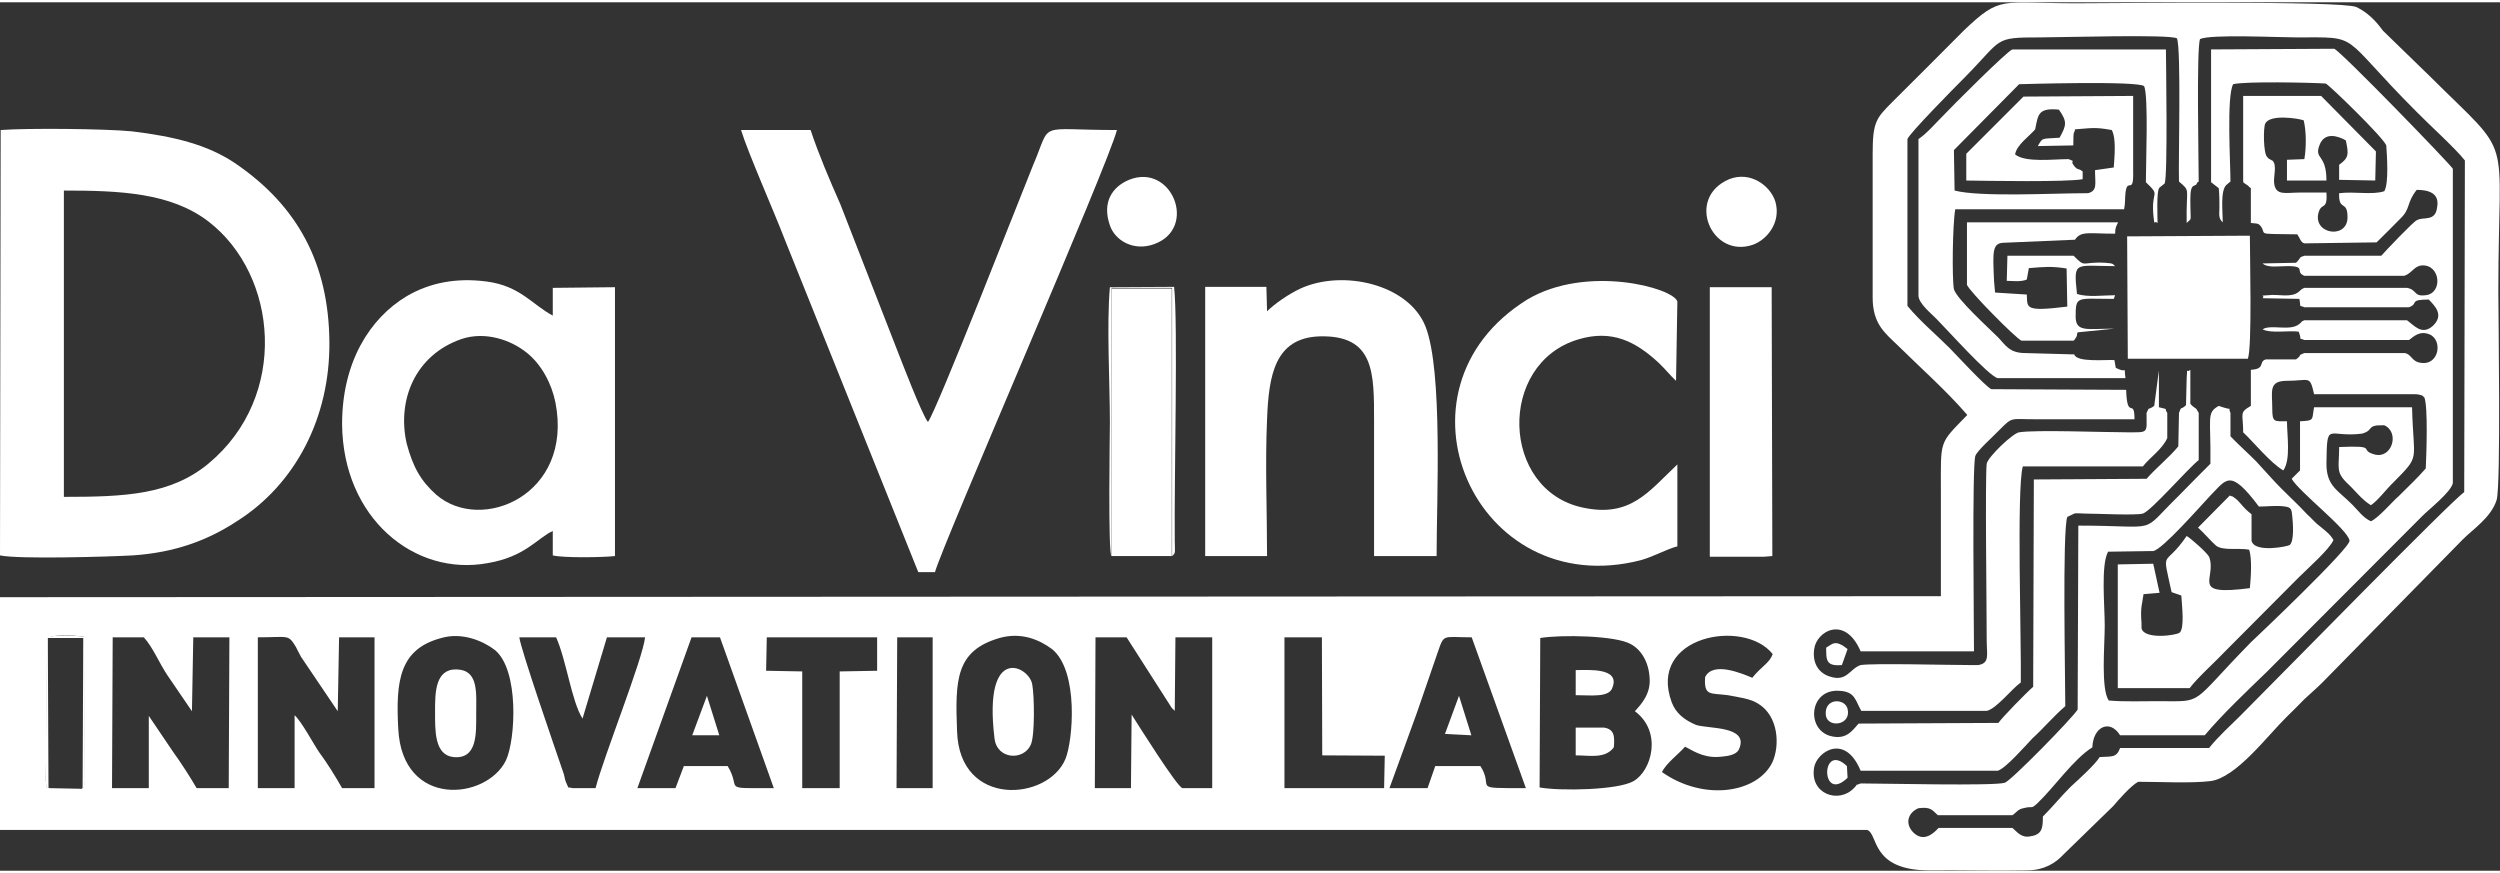
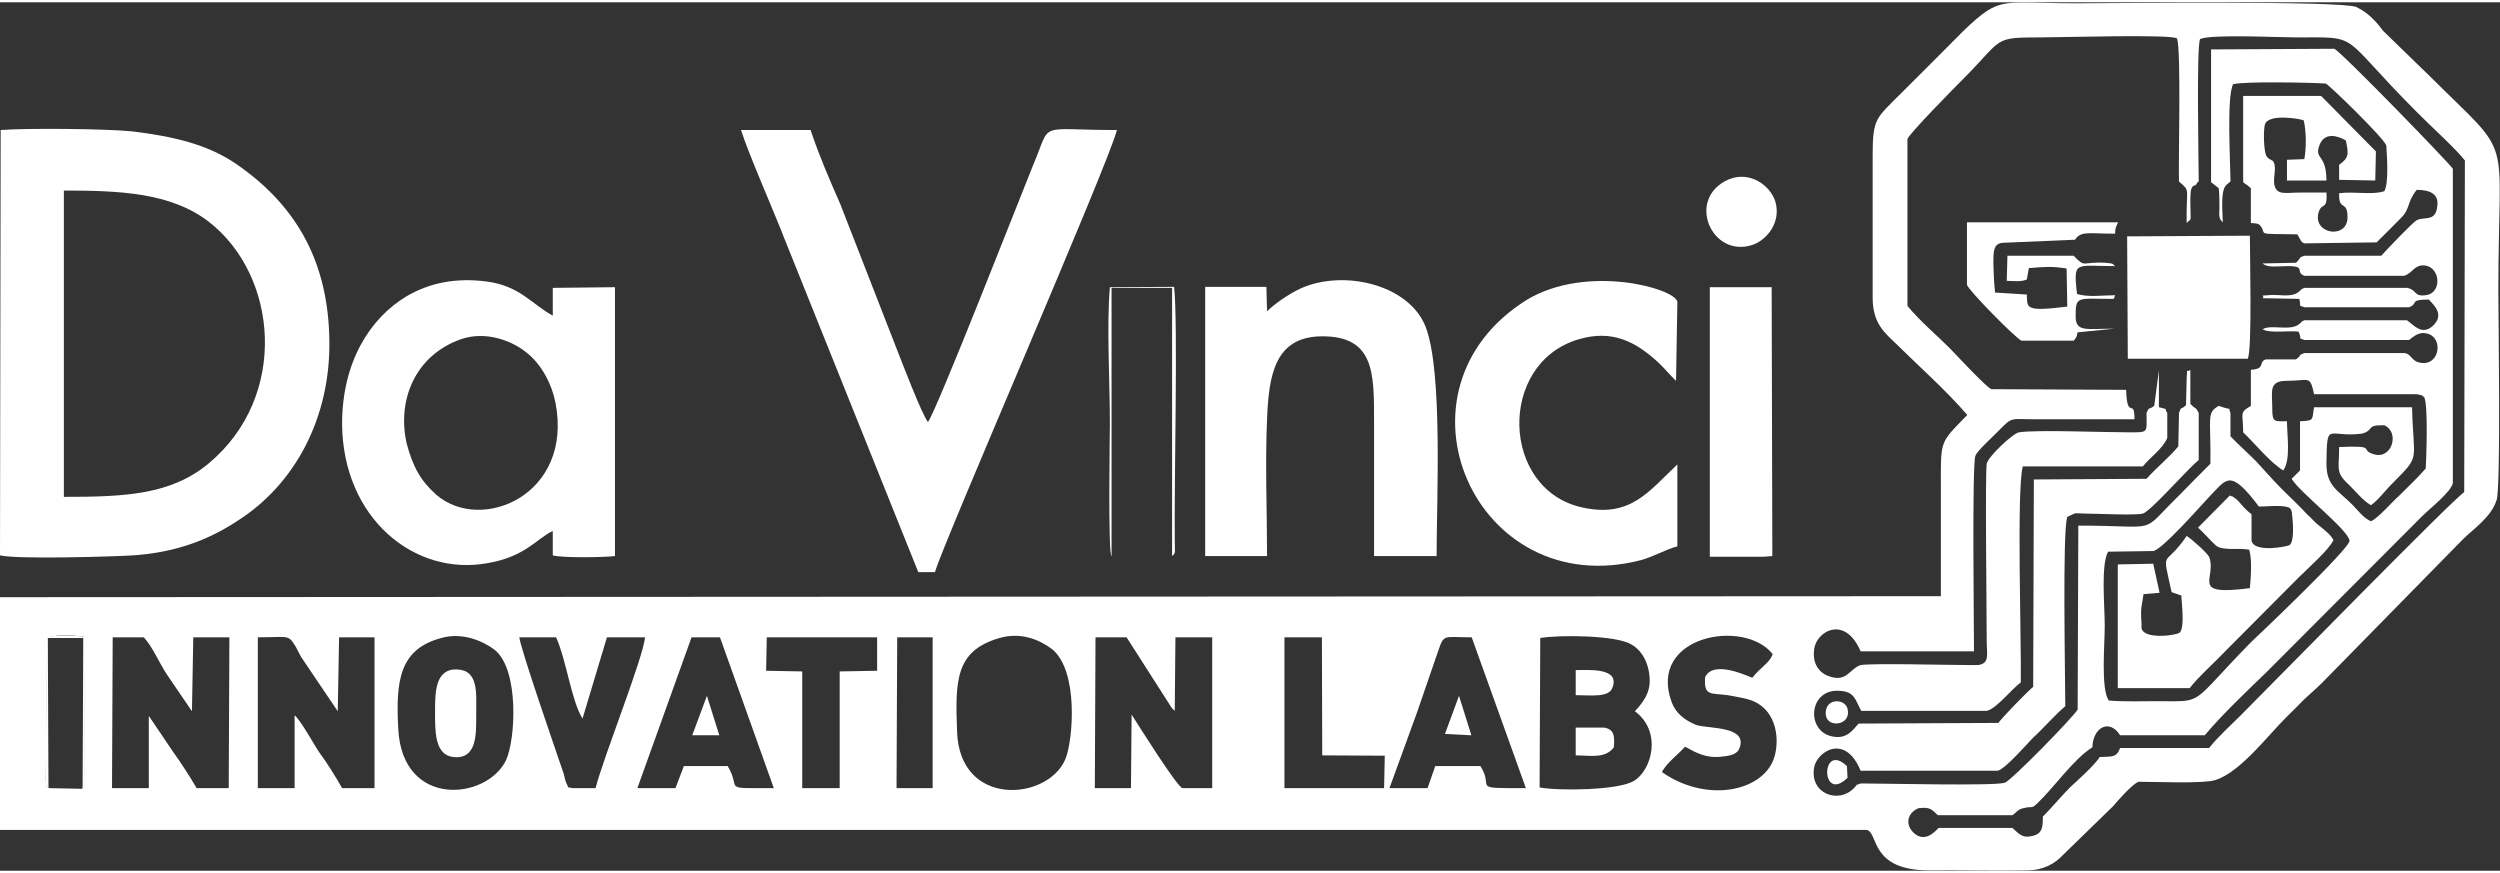
<svg xmlns="http://www.w3.org/2000/svg" xml:space="preserve" width="126px" height="44px" version="1.1" style="shape-rendering:geometricPrecision; text-rendering:geometricPrecision; image-rendering:optimizeQuality; fill-rule:evenodd; clip-rule:evenodd" viewBox="0 0 74.76 25.97">
  <rect x="0" y="0" width="74.76" height="25.97" fill="#333333" stroke="none" />
  <defs>
    <style type="text/css">
   
    .fil0 {fill:white}
   
  </style>
  </defs>
  <g id="Layer_x0020_1">
    <path class="fil0" d="M38.41 18.99l1.12 0 0.01 3.53 1.87 0.01 -0.02 0.97 -2.98 0 0 -4.51zm0 0l0 0zm-11.58 0l1.06 0 0 4.51 -1.08 0 0.02 -4.51zm0 0l0 0zm-24.38 4.53l-0.99 -0.02c-0.09,-0.1 -0.05,0.09 -0.09,-0.23l0.04 -4.26c0.29,-0.12 0.77,-0.08 1.1,-0.04l0.02 4.35c-0.04,0.29 -0.02,0.1 -0.08,0.2zm0 0l0 0zm39.1 -0.02c0.27,-0.75 0.56,-1.52 0.83,-2.28l0.61 -1.77c0.2,-0.58 0.14,-0.46 1.02,-0.46l1.62 4.51c-1.71,0 -0.92,0.02 -1.36,-0.66l-1.35 0 -0.23 0.66 -1.14 0zm0 0l0 0zm-20.87 -4.51l0.85 0 1.61 4.51c-1.63,0 -0.94,0.06 -1.38,-0.66l-1.31 0 -0.25 0.66 -1.14 0 1.62 -4.51zm0 0l0 0zm9.21 0.02c0.64,-0.18 1.18,0.04 1.58,0.34 0.79,0.66 0.62,2.72 0.39,3.28 -0.52,1.25 -3.17,1.47 -3.24,-0.83 -0.06,-1.54 -0.04,-2.41 1.27,-2.79zm0 0l0 0zm-16.69 0c0.62,-0.18 1.25,0.09 1.6,0.36 0.73,0.6 0.62,2.68 0.33,3.3 -0.58,1.19 -3.1,1.44 -3.22,-0.94 -0.08,-1.45 0.04,-2.39 1.29,-2.72zm0 0l0 0zm-3.06 -0.02l1.06 0 0 4.51 -0.97 0c-0.21,-0.37 -0.44,-0.74 -0.69,-1.08 -0.17,-0.25 -0.52,-0.91 -0.73,-1.1l0 2.18 -1.1 0 0 -4.51c0.94,0 0.9,-0.1 1.14,0.29 0.05,0.11 0.09,0.17 0.15,0.29l1.1 1.63 0.04 -2.21zm0 0l0 0zm-6.77 0l0.93 0c0.27,0.29 0.46,0.77 0.71,1.14l0.73 1.07 0.04 -2.21 1.08 0 -0.02 4.51 -0.96 0c-0.18,-0.31 -0.46,-0.75 -0.7,-1.08l-0.73 -1.08 0 2.16 -1.1 0 0.02 -4.51zm0 0l0 0zm29.39 0l0.93 0 1.33 2.08c0.07,0.1 0.02,0.02 0.11,0.12l0.02 -2.2 1.1 0 0 4.51 -0.89 0c-0.15,-0.02 -1.35,-1.93 -1.52,-2.2l-0.02 2.2 -1.08 0 0.02 -4.51zm0 0l0 0zm13.3 0.02c0.6,-0.1 2.27,-0.08 2.72,0.19 0.3,0.17 0.52,0.52 0.55,1 0.04,0.48 -0.25,0.79 -0.44,1 0.83,0.62 0.5,1.78 -0.04,2.09 -0.46,0.27 -2.19,0.3 -2.81,0.19l0.02 -4.47zm0 0l0 0zm-23.13 -0.02l3.3 0 0 1 -1.12 0.02 0 3.49 -1.12 0 0 -3.49 -1.08 -0.02 0.02 -1zm0 0l0 0zm27.46 3.27c0.33,0.18 0.64,0.37 1.16,0.29 0.23,-0.02 0.41,-0.09 0.46,-0.23 0.29,-0.69 -0.94,-0.59 -1.29,-0.71 -0.34,-0.14 -0.61,-0.35 -0.73,-0.68 -0.73,-1.98 2.16,-2.52 3.02,-1.44 -0.09,0.27 -0.34,0.37 -0.61,0.71 -0.31,-0.13 -1.18,-0.5 -1.41,-0.02 -0.04,0.58 0.16,0.47 0.68,0.54 0.3,0.06 0.67,0.1 0.9,0.25 0.62,0.37 0.66,1.26 0.43,1.76 -0.45,0.92 -2.05,1.17 -3.3,0.29 0.12,-0.26 0.5,-0.54 0.69,-0.76zm0 0l0 0zm-33.28 1.24c-0.15,-0.06 -0.07,0.08 -0.19,-0.19 -0.04,-0.1 -0.04,-0.2 -0.08,-0.29 -0.27,-0.79 -1.27,-3.68 -1.31,-4.03l1.1 0c0.31,0.69 0.46,1.91 0.79,2.43l0.73 -2.43 1.14 0c-0.06,0.63 -1.25,3.6 -1.48,4.51l-0.7 0zm0 0l0 0zm39.93 -19.41c0.06,-0.17 1.37,-1.5 1.7,-1.83 1.17,-1.18 0.85,-1.21 2.27,-1.21 0.62,0 3.91,-0.1 4.09,0.03 0.13,0.31 0.04,3.67 0.06,4.28 0.36,0.31 0.21,0.16 0.23,1.24 0.17,-0.18 0.11,0.04 0.11,-0.72 0,-0.54 0.16,-0.32 0.2,-0.48 0.01,-0.02 0.03,-0.02 0.05,-0.04 0,-0.57 -0.07,-3.99 0.04,-4.26 0.31,-0.15 2.35,-0.05 2.87,-0.05 1.99,0 1.24,-0.14 3.61,2.23 0.36,0.37 1.15,1.08 1.44,1.45l-0.02 9.92c-0.34,0.21 -5.66,5.65 -6.7,6.69 -0.31,0.31 -0.64,0.6 -0.93,0.96l-2.66 0c-0.11,0.29 -0.23,0.25 -0.61,0.27 -0.14,0.23 -0.64,0.68 -0.87,0.89 -0.31,0.31 -0.52,0.58 -0.83,0.89 0,0.34 -0.02,0.54 -0.37,0.59 -0.27,0.06 -0.4,-0.13 -0.54,-0.25l-2.21 0c-0.16,0.18 -0.45,0.43 -0.75,0.14 -0.27,-0.27 -0.16,-0.6 0.15,-0.73 0.35,-0.04 0.39,0.03 0.58,0.21l2.23 0c0.12,-0.08 0.16,-0.18 0.33,-0.21 0.29,-0.08 0.21,0.05 0.43,-0.16 0.5,-0.48 1.07,-1.31 1.63,-1.66 0.02,-0.61 0.52,-0.86 0.83,-0.36l2.53 0c0.54,-0.64 1.25,-1.31 1.85,-1.89l4.66 -4.67c0.21,-0.21 0.85,-0.71 0.91,-0.98l0 -9.4c-0.02,-0.08 -3.38,-3.55 -3.55,-3.59l-3.68 0.02 0 3.97 0.23 0.18c0.02,0.21 0.02,0.36 0.02,0.57 0,0.2 -0.04,0.33 0.1,0.45 0,-0.29 -0.08,-0.95 0.11,-1.12l0.12 -0.1c0,-0.56 -0.12,-2.54 0.08,-2.91 0.34,-0.09 2.31,-0.05 2.77,-0.02 0.1,0.04 1.71,1.6 1.81,1.85 0.02,0.31 0.08,1.14 -0.06,1.37 -0.36,0.12 -0.9,0 -1.35,0.06 -0.02,0.54 0.24,0.21 0.25,0.68 0.04,0.69 -0.98,0.57 -0.88,-0.04 0.08,-0.41 0.29,-0.08 0.25,-0.66 -0.27,0 -0.52,0 -0.79,0 -0.42,0 -0.71,0.1 -0.77,-0.25 -0.04,-0.21 0.1,-0.58 -0.06,-0.71 -0.02,0 -0.04,-0.02 -0.04,-0.02 -0.04,-0.02 -0.06,-0.02 -0.11,-0.08 -0.12,-0.11 -0.12,-0.89 -0.06,-1 0.13,-0.29 0.98,-0.16 1.15,-0.1 0.08,0.33 0.08,0.81 0.02,1.16l-0.52 0.02 0 0.62 1.18 0c0,-0.81 -0.37,-0.62 -0.21,-1.05 0.15,-0.42 0.56,-0.28 0.79,-0.15 0.09,0.42 0.09,0.52 -0.2,0.73l0 0.45 1.08 0.02 0.02 -0.87 -1.64 -1.66 -2.33 0 0 2.56c0,0.02 0.02,0.04 0.02,0.04l0.12 0.08c0.06,0.06 0.04,0.04 0.09,0.08l0 1.04c0.16,0.02 0.22,0 0.29,0.09 0.21,0.27 -0.21,0.23 1.1,0.25 0.08,0.12 0.1,0.24 0.21,0.27l2.16 -0.03c0.27,-0.27 0.48,-0.47 0.72,-0.72 0.3,-0.29 0.17,-0.46 0.48,-0.85 0.36,0 0.69,0.1 0.61,0.52 -0.05,0.45 -0.42,0.27 -0.61,0.39 -0.08,0.02 -0.93,0.91 -1.06,1.06l-2.3 0c-0.19,0.06 -0.07,0.04 -0.25,0.21l-1 0.02c0.15,0.14 0.48,0.08 0.75,0.08 0.58,0 0.2,0.17 0.5,0.29l2.99 0c0.23,-0.08 0.29,-0.29 0.52,-0.31 0.56,-0.04 0.64,0.83 0.12,0.89 -0.37,0.05 -0.25,-0.16 -0.56,-0.22l-3.07 0c-0.13,0.06 -0.07,0.04 -0.17,0.12 -0.23,0.19 -0.62,0.06 -0.91,0.1 -0.34,0.03 -0.07,-0.02 -0.17,0.09l1.1 0.02c0.06,0.29 -0.04,0.17 0.15,0.25l3.13 0c0.3,-0.11 -0.02,-0.23 0.59,-0.23 0.18,0.19 0.47,0.46 0.12,0.79 -0.33,0.29 -0.56,-0.02 -0.77,-0.17l-3.07 0c-0.13,0.05 -0.05,0.04 -0.15,0.11 -0.27,0.23 -0.85,0 -1.1,0.16 0.25,0.13 0.77,0.03 1.08,0.07 0.12,0.31 -0.04,0.16 0.17,0.25l3.13 0c0.13,-0.09 0.3,-0.29 0.61,-0.17 0.41,0.17 0.29,0.95 -0.27,0.85 -0.27,-0.04 -0.27,-0.27 -0.48,-0.29l-2.99 0c-0.25,0.1 -0.02,0.02 -0.25,0.19l-0.9 0c-0.23,0.06 0,0.29 -0.45,0.31l0 1.08c-0.36,0.21 -0.23,0.21 -0.23,0.79 0.31,0.29 0.81,0.91 1.2,1.14 0.23,-0.33 0.11,-1.04 0.11,-1.47 -0.38,0 -0.44,0.04 -0.44,-0.38 0,-0.52 -0.12,-0.83 0.44,-0.83 0.68,0 0.68,-0.18 0.81,0.4l2.97 0c0.06,0 0.14,0 0.19,0.02 0.12,0.02 0.08,0.04 0.14,0.08 0.11,0.29 0.06,1.7 0.04,2.12 -0.23,0.27 -0.54,0.56 -0.81,0.83 -0.18,0.15 -0.6,0.65 -0.83,0.75 -0.23,-0.1 -0.39,-0.33 -0.54,-0.48 -0.44,-0.45 -0.79,-0.56 -0.79,-1.24 0.02,-1.31 0.02,-0.77 1.06,-0.9 0.38,-0.1 0.11,-0.27 0.67,-0.25 0.47,0.21 0.23,1.02 -0.3,0.87 -0.49,-0.14 0.15,-0.27 -1.05,-0.22 0,0.62 -0.11,0.74 0.24,1.08 0.23,0.21 0.44,0.5 0.71,0.66 0.23,-0.16 0.44,-0.46 0.67,-0.68 0.83,-0.84 0.6,-0.59 0.56,-2.25l-2.93 0c-0.07,0.38 0.02,0.4 -0.42,0.42l0 1.47 -0.25 0.25c0.23,0.4 1.69,1.52 1.73,1.85 0.04,0.21 -2.83,2.93 -2.95,3.04 -1.87,1.91 -1.36,1.76 -2.79,1.76 -0.46,0 -1,0.02 -1.46,-0.02 -0.24,-0.35 -0.12,-1.66 -0.12,-2.24 0,-0.6 -0.12,-1.81 0.1,-2.21l1.35 -0.02c0.27,-0.04 1.4,-1.33 1.71,-1.66 0.48,-0.48 0.58,-0.83 1.45,0.33 0.25,0 0.53,-0.04 0.79,0 0.17,0.03 0.19,0.07 0.21,0.31 0.02,0.19 0.06,0.73 -0.08,0.84 -0.04,0.04 -1.06,0.25 -1.14,-0.13l0 -0.79c-0.13,-0.1 -0.21,-0.18 -0.32,-0.31 -0.06,-0.06 -0.08,-0.1 -0.16,-0.16 -0.15,-0.11 -0.04,-0.03 -0.17,-0.09l-0.95 0.96c0.18,0.16 0.39,0.41 0.54,0.54 0.21,0.16 0.68,0.06 0.99,0.12 0.09,0.29 0.05,0.83 0.02,1.15 -1.84,0.24 -0.97,-0.29 -1.22,-0.94 -0.08,-0.14 -0.56,-0.56 -0.67,-0.62 -0.68,1 -0.75,0.31 -0.45,1.68l0.29 0.1c0.02,0.32 0.1,0.98 -0.05,1.11 -0.08,0.08 -1.06,0.22 -1.14,-0.13 0,-0.02 0,-0.1 0,-0.14 -0.04,-0.5 0.02,-0.57 0.06,-0.88l0.48 -0.04 -0.19 -0.87 -1.06 0.02 0 3.7 2.15 0c0.23,-0.31 0.79,-0.81 1.1,-1.14l2.16 -2.17c0.25,-0.25 0.93,-0.85 1.04,-1.12 -0.1,-0.17 -0.21,-0.25 -0.38,-0.39 -0.18,-0.13 -0.26,-0.25 -0.41,-0.38 -0.25,-0.27 -0.5,-0.5 -0.75,-0.75 -0.29,-0.29 -0.5,-0.54 -0.77,-0.83 -0.27,-0.27 -0.5,-0.47 -0.77,-0.75l0 -0.7c-0.1,-0.21 0.11,-0.06 -0.23,-0.17l-0.12 -0.04c-0.38,0.21 -0.23,0.35 -0.25,1.73 -0.33,0.33 -0.62,0.62 -0.94,0.95 -1.22,1.19 -0.49,0.9 -3.01,0.9l-0.02 5.5c-0.15,0.25 -2,2.14 -2.18,2.19 -0.32,0.1 -3.66,0.02 -4.31,0.02 -0.24,0.1 -0.02,-0.04 -0.2,0.14 -0.46,0.48 -1.33,0.17 -1.19,-0.62 0.08,-0.46 0.92,-1.04 1.39,0.1l4.1 0c0.23,-0.06 0.83,-0.75 1.04,-0.97 0.33,-0.3 0.64,-0.67 0.98,-0.96 0,-0.85 -0.09,-5.26 0.06,-5.66l0.21 -0.1c0.06,-0.02 0.24,0 0.31,0 0.37,0 1.51,0.06 1.74,0 0.25,-0.08 1.33,-1.33 1.67,-1.6l0 -1.41c-0.11,-0.21 -0.07,-0.08 -0.25,-0.27l0 -1.02c-0.17,0.15 -0.07,-0.23 -0.11,0.25l-0.02 0.81c-0.19,0.17 -0.12,0 -0.21,0.23l-0.02 1c-0.27,0.33 -0.66,0.64 -0.95,0.97l-3.37 0.02 -0.02 6.2c-0.21,0.18 -0.94,0.93 -1.04,1.08l-4.18 0.02c-0.19,0.21 -0.37,0.5 -0.85,0.37 -0.73,-0.21 -0.62,-1.41 0.27,-1.35 0.48,0.02 0.48,0.29 0.66,0.6l3.75 0c0.29,-0.06 0.75,-0.66 1.02,-0.85 0.02,-1.14 -0.13,-5.8 0.06,-6.46l3.59 0c0.21,-0.27 0.59,-0.52 0.73,-0.85l0 -0.75c-0.12,-0.17 0.08,-0.08 -0.25,-0.17l0 -1.1 -0.14 1.06c-0.21,0.15 -0.13,0 -0.23,0.21 0,0.62 0.08,0.58 -0.58,0.58 -0.73,0 -2.73,-0.08 -3.23,0 -0.18,0.02 -0.93,0.73 -0.97,0.94 -0.05,0.45 0,4.26 0,5.28 0,0.43 0.1,0.68 -0.25,0.74 -0.04,0 -0.21,0 -0.25,0 -0.71,0 -2.87,-0.06 -3.27,0 -0.33,0.11 -0.41,0.52 -0.93,0.34 -0.29,-0.09 -0.52,-0.36 -0.46,-0.81 0.06,-0.54 0.92,-1.04 1.39,0.06l3.39 0c0,-0.73 -0.06,-5.55 0.04,-5.84 0.04,-0.15 0.56,-0.61 0.69,-0.75 0.44,-0.44 0.33,-0.35 1.12,-0.35 0.98,0 1.96,0 2.95,0 0,-0.67 -0.22,0.06 -0.25,-0.88l-4.03 -0.02c-0.16,-0.06 -1.08,-1.06 -1.25,-1.23 -0.41,-0.41 -0.89,-0.81 -1.26,-1.26l0 -4.99zm0 0l0 0zm6.9 19.22c0.62,0 1.58,0.05 2.16,-0.02 0.77,-0.1 1.7,-1.35 2.27,-1.91 0.2,-0.19 0.35,-0.35 0.54,-0.54 0.2,-0.19 0.33,-0.29 0.54,-0.5 1.43,-1.45 2.78,-2.84 4.2,-4.28 0.31,-0.31 0.85,-0.66 1.01,-1.18 0.13,-0.44 0.05,-5.55 0.05,-6.24 0,-4.93 0.52,-3.87 -2.06,-6.44l-1.39 -1.35c-0.21,-0.29 -0.46,-0.55 -0.8,-0.71 -0.47,-0.19 -7.31,-0.11 -8.37,-0.11 -2.27,0 -2.25,-0.25 -3.37,0.82 -0.71,0.72 -1.41,1.41 -2.14,2.14 -0.48,0.48 -0.58,0.6 -0.58,1.54l0 4.3c0,0.79 0.37,1.06 0.73,1.41 0.72,0.71 1.45,1.35 2.1,2.1 -0.86,0.89 -0.79,0.71 -0.79,2.35 0,1.02 0,2.02 0,3.07l-58.04 0.03 0 6.96 55.83 0c0.35,0.1 0.08,1.21 1.87,1.21 0.96,-0.01 1.96,0.02 2.93,0 0.5,-0.01 0.83,-0.21 1.08,-0.48l1.48 -1.44c0.17,-0.2 0.54,-0.62 0.75,-0.73z" />
    <path class="fil0" d="M1.91 14.79l0 -9.16c1.66,0 3.2,0.06 4.33,0.93 2.07,1.6 2.41,5.22 0,7.23 -1.13,0.94 -2.5,1 -4.33,1zm0 0l0 0zm-1.91 1.75c0.54,0.12 3.28,0.04 3.97,0 1.23,-0.08 2.22,-0.44 3.08,-1 1.8,-1.12 2.82,-3.14 2.8,-5.38 -0.02,-2.35 -0.95,-4.06 -2.78,-5.32 -0.85,-0.59 -1.89,-0.83 -3.12,-0.98 -0.81,-0.08 -3.14,-0.1 -3.93,-0.04l-0.02 12.72z" />
    <path class="fil0" d="M27.46 17.04l0.5 0c0.2,-0.77 5.21,-12.25 5.44,-13.22 -2.45,0 -1.93,-0.29 -2.51,1.06 -0.33,0.81 -2.89,7.36 -3.14,7.67 -0.17,-0.19 -0.81,-1.87 -0.91,-2.12l-1.71 -4.39c-0.33,-0.75 -0.64,-1.47 -0.89,-2.22l-2.08 0c0.2,0.66 1,2.47 1.31,3.28l3.99 9.94z" />
    <path class="fil0" d="M13.8 10.07c0.71,-0.24 1.48,0.03 1.94,0.4 0.45,0.35 0.76,0.94 0.87,1.5 0.54,2.76 -2.21,3.92 -3.56,2.76 -0.47,-0.42 -0.7,-0.83 -0.89,-1.54 -0.29,-1.29 0.25,-2.64 1.64,-3.12zm0 0l0 0zm2.73 -0.7c-0.63,-0.34 -0.98,-0.89 -1.98,-1.02 -0.91,-0.12 -1.71,0.04 -2.39,0.44 -1.1,0.66 -1.93,1.97 -1.93,3.82 0.02,2.81 2.16,4.57 4.36,4.16 1.12,-0.19 1.48,-0.75 1.94,-0.96l0 0.73c0.31,0.08 1.51,0.06 1.86,0.02l0 -8.04 -1.86 0.02 0 0.83z" />
    <path class="fil0" d="M37.89 16.56c0,-1.35 -0.06,-2.76 0,-4.09 0.05,-1.31 0.23,-2.44 1.58,-2.48 1.64,-0.04 1.62,1.1 1.62,2.54 0,1.33 0,2.68 0,4.03l1.87 0c0,-1.68 0.19,-5.53 -0.33,-6.86 -0.5,-1.27 -2.47,-1.72 -3.74,-1.14 -0.35,0.16 -0.79,0.47 -1,0.68l-0.02 -0.73 -1.83 0 0 8.05 1.85 0z" />
-     <path class="fil0" d="M60.38 2.45c0,0 3.58,-0.11 3.74,0.06 0.13,0.31 0.05,2.33 0.05,2.87 0.47,0.45 0.14,0.2 0.23,1.04 0.04,0.31 0,0.08 0.12,0.18 0,-0.16 -0.04,-0.99 0.06,-1.06l0.15 -0.12c0.1,-0.17 0.04,-3.78 0.04,-4.01l-4.59 0c-0.13,0.02 -1.81,1.7 -2.12,2.03 -0.21,0.21 -0.46,0.5 -0.69,0.65l0 4.68c0,0.24 0.41,0.56 0.54,0.7 0.31,0.31 1.56,1.71 1.83,1.77l3.82 0c-0.06,-0.42 0.09,-0.11 -0.29,-0.31l-0.04 -0.23c-0.21,-0.02 -1.14,0.08 -1.2,-0.17l-1.46 -0.04c-0.5,0 -0.6,-0.25 -0.83,-0.48 -0.27,-0.27 -1.23,-1.14 -1.31,-1.43 -0.06,-0.33 -0.04,-1.94 0.04,-2.39l5.05 0c0.04,-0.21 0.02,-0.31 0.04,-0.48 0.05,-0.5 0.25,0.08 0.23,-0.65l0 -2.26 -3.28 0.02 -1.71 1.71 0 0.8c0.67,0.01 3,0.05 3.48,-0.04l0 -0.23c-0.15,-0.12 -0.13,-0.02 -0.25,-0.16 -0.17,-0.21 0.1,-0.1 -0.17,-0.21 -0.46,0 -1.29,0.11 -1.6,-0.14 0.04,-0.28 0.42,-0.54 0.6,-0.75 0.09,-0.44 0.08,-0.65 0.71,-0.59 0.25,0.36 0.23,0.46 0.02,0.84 -0.54,0.04 -0.5,-0.02 -0.65,0.25l1.06 -0.02c0,-0.55 0.03,-0.3 0.05,-0.48 0.52,-0.04 0.6,-0.07 1.1,0.02 0.14,0.25 0.08,0.81 0.06,1.12l-0.56 0.08c0,0.42 0.08,0.61 -0.21,0.69 -0.02,0 -0.08,0 -0.12,0 -0.92,0 -3.1,0.12 -3.87,-0.08l-0.02 -1.21 1.95 -1.97z" />
    <path class="fil0" d="M50.16 16.27l0 -2.45c-0.86,0.81 -1.4,1.6 -2.83,1.29 -2.45,-0.52 -2.56,-4.31 -0.13,-5.03 1,-0.3 1.71,0.06 2.4,0.7 0.2,0.19 0.33,0.36 0.52,0.54l0.04 -2.37c-0.11,-0.41 -2.71,-1.12 -4.49,-0.06 -4.35,2.7 -1.56,9.08 3.41,7.79 0.41,-0.12 0.76,-0.33 1.08,-0.41z" />
    <polygon class="fil0" points="51.13,16.58 52.75,16.58 53,16.56 52.98,8.52 51.13,8.52 51.13,8.76 " />
-     <polygon class="fil0" points="33.24,16.56 35.04,16.56 35.04,8.56 34.98,8.56 33.24,8.56 " />
    <path class="fil0" d="M63.63 10.66l3.59 0c0.13,-0.34 0.06,-3.08 0.06,-3.68l-3.67 0.02 0.02 3.66z" />
    <path class="fil0" d="M63.25 6.92c0,-0.19 0.04,-0.23 0.09,-0.34l-4.52 0 0 1.87c0.07,0.19 1.44,1.58 1.63,1.67l1.56 0c0.04,-0.04 0.02,-0.02 0.08,-0.11 0.04,-0.08 0,-0.04 0.04,-0.14l1.1 -0.11c-0.81,0 -1.14,0.11 -1.16,-0.33 0,-0.67 0.02,-0.56 1.14,-0.56l0.04 -0.11c-0.35,0 -0.83,0.07 -1.14,-0.04 -0.11,-1.01 -0.06,-0.83 1.14,-0.83 -0.08,-0.06 -0.02,-0.08 -0.29,-0.1 -0.73,-0.04 -0.58,0.17 -0.95,-0.21l-1.98 0 -0.02 0.75c0.17,0 0.42,0.04 0.6,-0.04l0.06 -0.34c0.48,-0.04 0.67,-0.06 1.13,0.01l0.02 1.14c-1.29,0.16 -1.19,0.04 -1.21,-0.36l-0.95 -0.06 -0.03 -0.35c-0.04,-0.9 -0.06,-1.14 0.32,-1.14l2.1 -0.09c0.18,-0.27 0.41,-0.18 1.2,-0.18z" />
-     <path class="fil0" d="M33.76 5.31c-0.5,0.21 -0.81,0.67 -0.57,1.36 0.15,0.45 0.71,0.79 1.33,0.56 1.31,-0.48 0.52,-2.44 -0.76,-1.92z" />
    <path class="fil0" d="M51.71 5.29c-1.32,0.56 -0.53,2.39 0.71,1.96 0.42,-0.15 0.85,-0.67 0.67,-1.29 -0.15,-0.48 -0.75,-0.92 -1.38,-0.67z" />
    <path class="fil0" d="M14.24 21.28c0,-0.62 0.08,-1.31 -0.58,-1.33 -0.65,-0.02 -0.65,0.7 -0.65,1.25 0,0.58 -0.02,1.3 0.54,1.37 0.73,0.08 0.69,-0.71 0.69,-1.29z" />
-     <path class="fil0" d="M29.74 22.01c0.07,0.64 0.88,0.68 1.09,0.18 0.12,-0.29 0.1,-1.45 0.04,-1.78 -0.07,-0.55 -1.48,-1.27 -1.13,1.6z" />
    <path class="fil0" d="M33.24 16.56l0 -8.02 1.76 0 0.05 0 0 8.02c0.12,-0.1 0.08,-0.12 0.08,-0.46 -0.02,-1.85 0.1,-6.5 -0.02,-7.59l-1.92 0.01c-0.1,1.14 0,2.86 0,4.07 0,0.15 -0.06,3.97 0.05,3.97z" />
    <path class="fil0" d="M47.12 22.52c0.42,0 0.88,0.11 1.14,-0.24 0.03,-0.34 0.01,-0.54 -0.29,-0.59 -0.2,0 -0.64,0 -0.85,0l0 0.83z" />
-     <path class="fil0" d="M47.12 20.72c0.46,0 1,0.08 1.1,-0.23 0.23,-0.6 -0.72,-0.52 -1.1,-0.52l0 0.75z" />
+     <path class="fil0" d="M47.12 20.72c0.46,0 1,0.08 1.1,-0.23 0.23,-0.6 -0.72,-0.52 -1.1,-0.52z" />
    <path class="fil0" d="M1.45 23.5l-0.02 -4.49 1.06 0 -0.02 4.51c0.06,-0.1 0.04,0.09 0.07,-0.2l-0.01 -4.35c-0.35,-0.04 -0.83,-0.06 -1.14,0.02l-0.02 4.26c0.02,0.33 0,0.15 0.08,0.25z" />
    <polygon class="fil0" points="20.7,21.92 21.51,21.92 21.14,20.74 " />
    <polygon class="fil0" points="43.21,21.88 44,21.92 43.63,20.74 " />
    <path class="fil0" d="M54.6 21.32c0.05,0.39 0.77,0.31 0.65,-0.19 -0.08,-0.33 -0.71,-0.33 -0.65,0.19z" />
    <path class="fil0" d="M55.23 22.84c-0.79,-0.75 -0.79,1.14 0.02,0.35l-0.02 -0.35z" />
-     <path class="fil0" d="M55.25 19.34c-0.37,-0.29 -0.44,-0.16 -0.64,-0.04 0,0.38 0,0.56 0.47,0.52l0.17 -0.48z" />
  </g>
</svg>